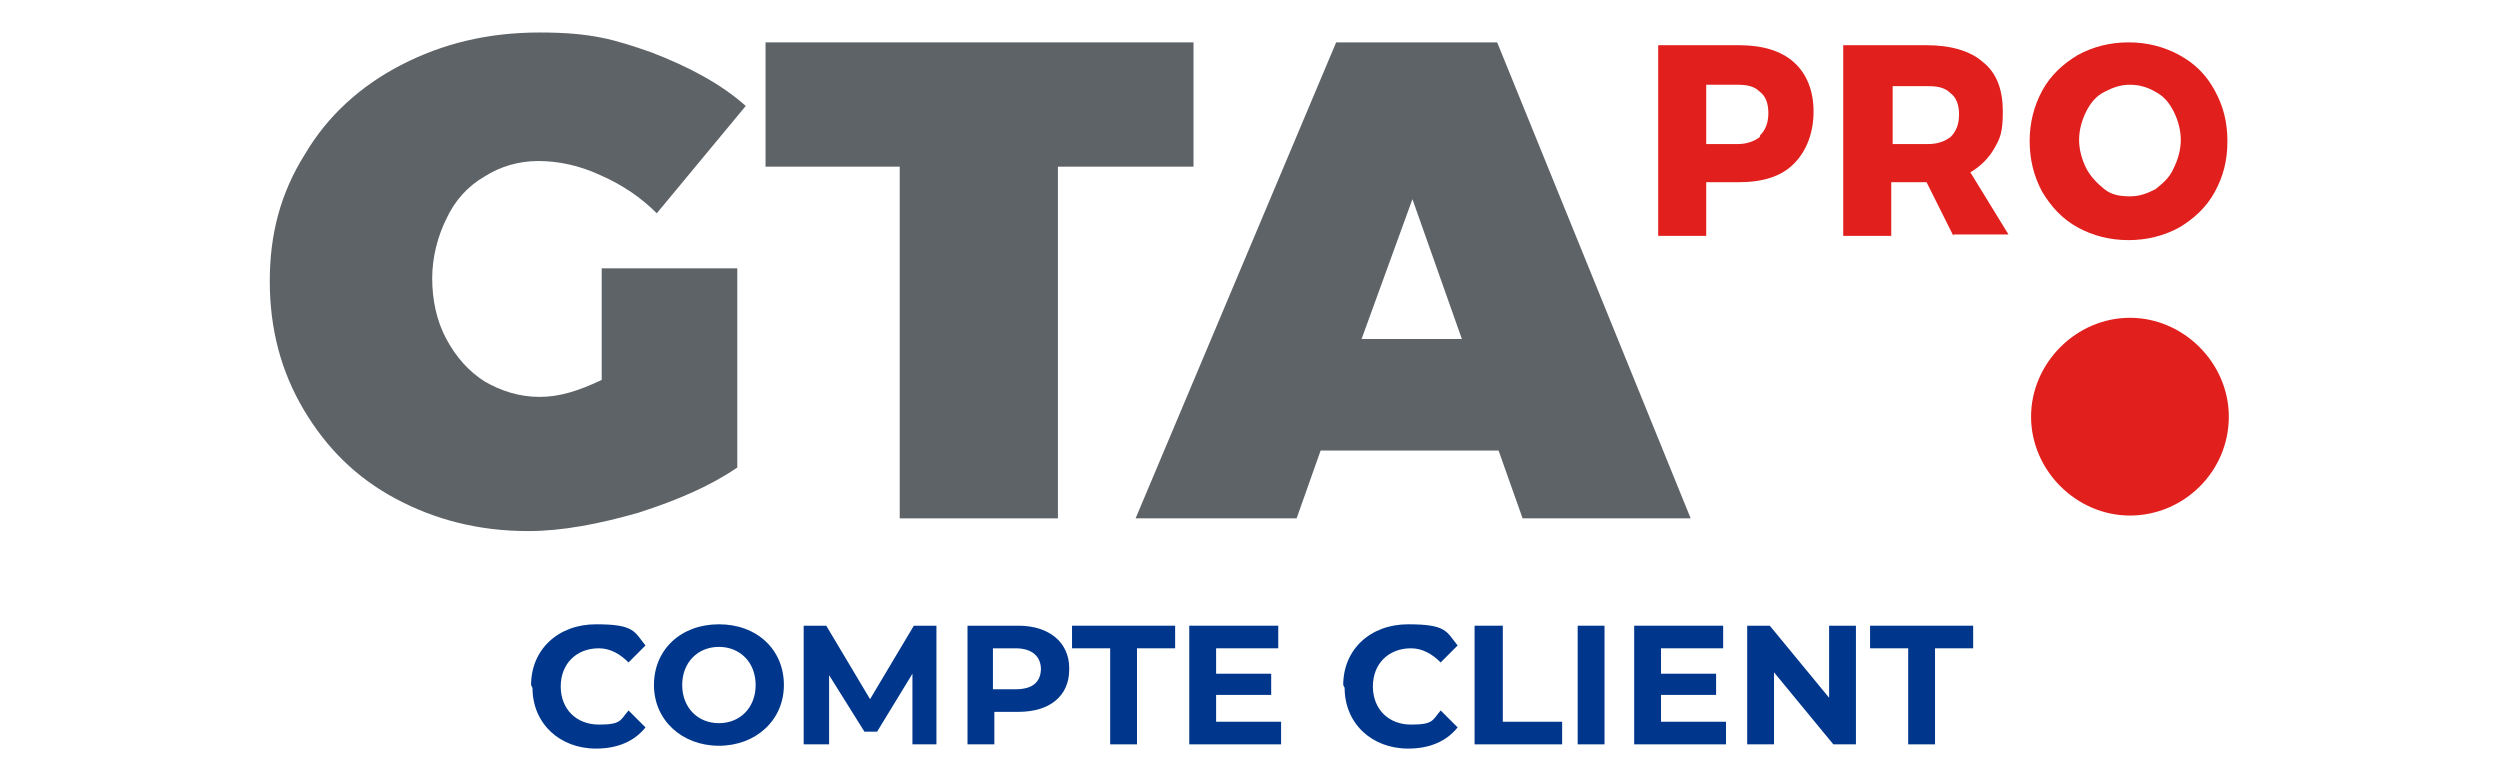
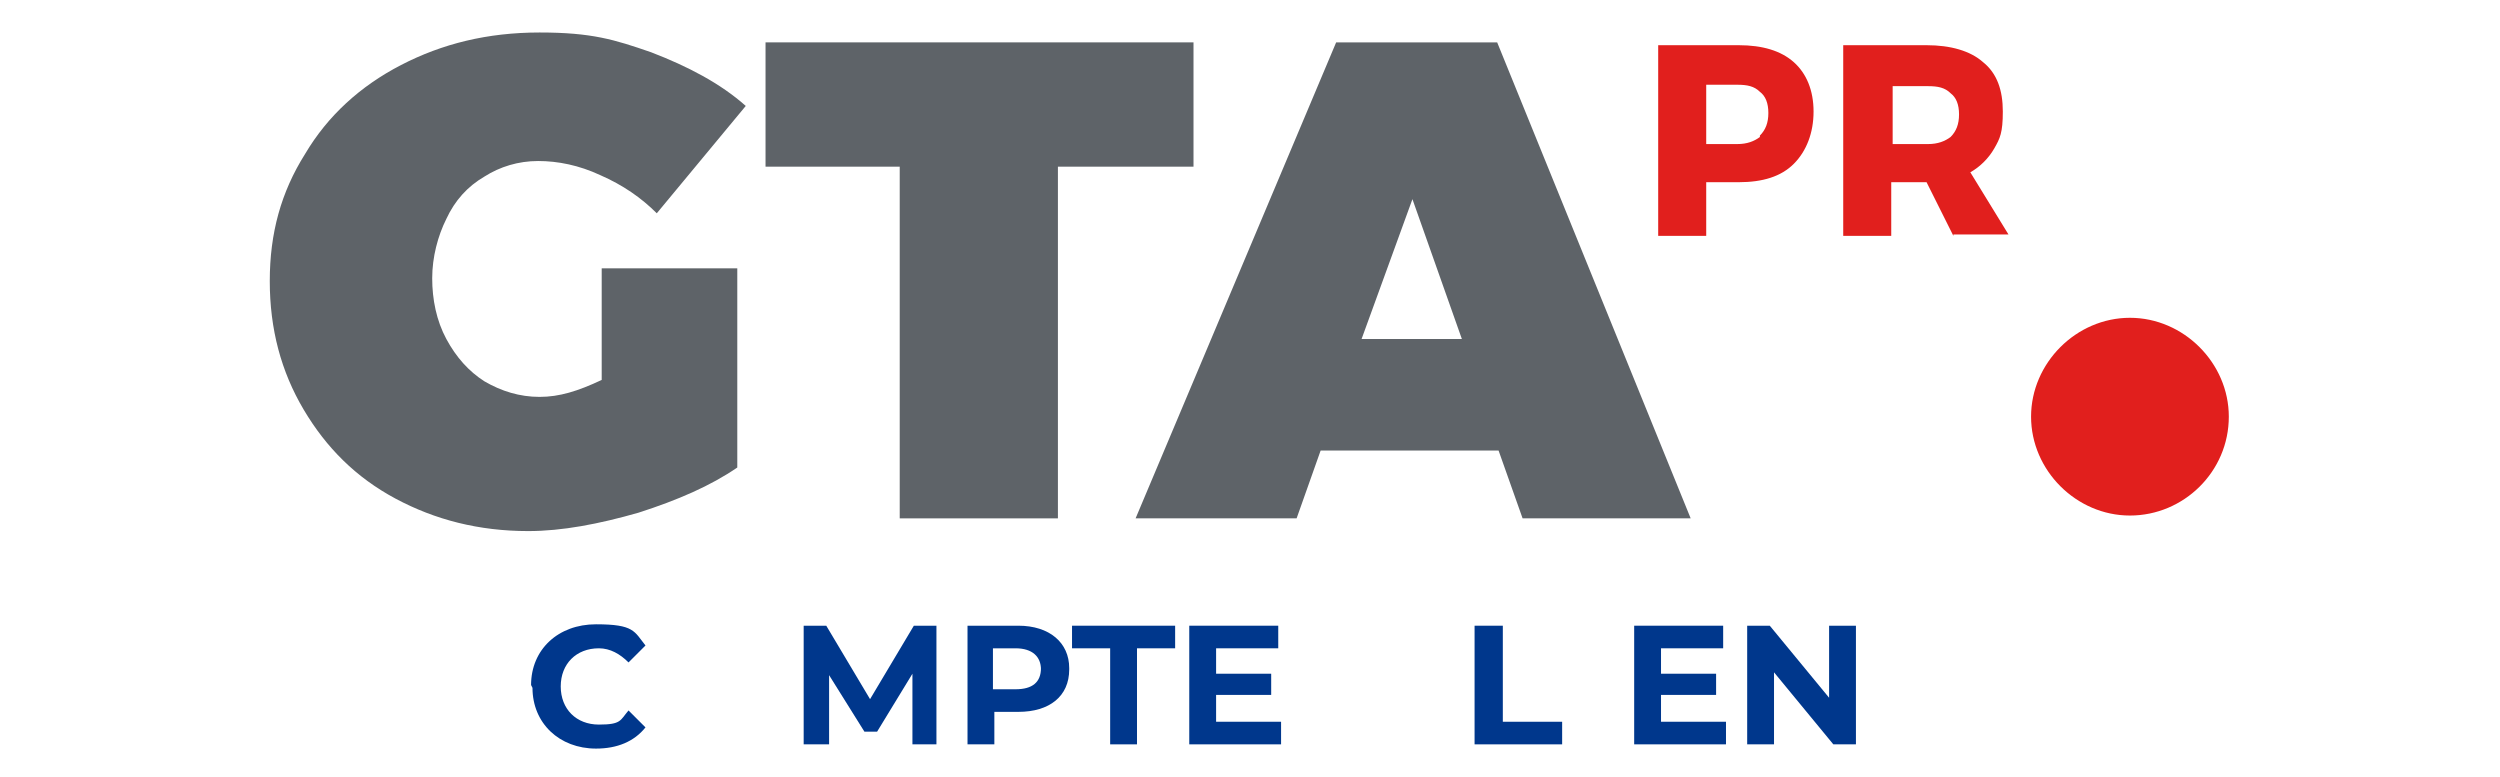
<svg xmlns="http://www.w3.org/2000/svg" id="Layer_1" data-name="Layer 1" version="1.1" viewBox="0 0 177 55">
  <defs>
    <style> .cls-1 { fill: #5e6368; } .cls-1, .cls-2, .cls-3 { stroke-width: 0px; } .cls-2 { fill: #00378c; } .cls-4 { isolation: isolate; } .cls-3 { fill: #e11f1d; } </style>
  </defs>
  <path class="cls-3" d="M127,4.4c.9.8,1.4,2,1.4,3.5s-.5,2.8-1.4,3.7-2.2,1.3-3.9,1.3h-2.3v3.8h-3.4V3.2h5.7c1.7,0,3,.4,3.9,1.2M124.6,9.6c.4-.4.6-.9.6-1.6s-.2-1.2-.6-1.5c-.4-.4-.9-.5-1.6-.5h-2.2v4.2h2.2c.7,0,1.2-.2,1.6-.5" />
  <path class="cls-3" d="M138.3,16.7l-1.9-3.8h-2.5v3.8h-3.4V3.2h5.9c1.7,0,3.1.4,4,1.2,1,.8,1.4,2,1.4,3.5s-.2,1.9-.6,2.6c-.4.7-1,1.3-1.7,1.7l2.7,4.4h-3.9ZM134,10.2h2.5c.7,0,1.2-.2,1.6-.5.4-.4.6-.9.6-1.6s-.2-1.2-.6-1.5c-.4-.4-.9-.5-1.6-.5h-2.5v4.2h0Z" />
-   <path class="cls-3" d="M154.3,3.9c1.1.6,1.9,1.4,2.5,2.5s.9,2.2.9,3.6-.3,2.5-.9,3.6c-.6,1.1-1.5,1.9-2.5,2.5-1.1.6-2.3.9-3.6.9s-2.5-.3-3.6-.9-1.9-1.5-2.5-2.5c-.6-1.1-.9-2.3-.9-3.6s.3-2.5.9-3.6c.6-1.1,1.5-1.9,2.5-2.5,1.1-.6,2.3-.9,3.6-.9s2.5.3,3.6.9M149,6.5c-.6.3-1,.8-1.3,1.4s-.5,1.3-.5,2,.2,1.4.5,2,.8,1.1,1.3,1.5,1.1.5,1.8.5,1.2-.2,1.8-.5c.5-.4,1-.8,1.3-1.5.3-.6.5-1.3.5-2s-.2-1.4-.5-2c-.3-.6-.7-1.1-1.3-1.4-.5-.3-1.1-.5-1.8-.5s-1.2.2-1.8.5" />
  <path class="cls-3" d="M157.8,29.5c0,3.9-3.2,7-7,7s-7-3.2-7-7,3.2-7,7-7,7,3.2,7,7" />
  <path class="cls-1" d="M42.6,19h9.6v14.1c-1.9,1.3-4.2,2.3-7,3.2-2.8.8-5.4,1.3-7.8,1.3-3.5,0-6.6-.8-9.4-2.3s-4.9-3.6-6.5-6.3c-1.6-2.7-2.4-5.7-2.4-9.1s.8-6.3,2.5-9c1.6-2.7,3.9-4.8,6.8-6.3s6.1-2.3,9.8-2.3,5.3.5,7.9,1.4c2.6,1,4.9,2.2,6.7,3.8l-6.3,7.6c-1.1-1.1-2.4-2-4-2.7-1.5-.7-3-1-4.4-1s-2.7.4-3.8,1.1c-1.2.7-2.1,1.7-2.7,3-.6,1.2-1,2.7-1,4.2s.3,3,1,4.3c.7,1.3,1.6,2.3,2.7,3,1.2.7,2.5,1.1,3.9,1.1s2.7-.4,4.4-1.2v-8.1s0,.2,0,.2Z" />
  <polygon class="cls-1" points="54.2 3 84.5 3 84.5 11.8 74.9 11.8 74.9 36.7 63.7 36.7 63.7 11.8 54.2 11.8 54.2 3" />
  <path class="cls-1" d="M107.8,36.7l-1.7-4.8h-12.6l-1.7,4.8h-11.4L94.6,3h11.4l13.7,33.7h-11.9,0ZM96.5,24h7l-3.5-9.9-3.6,9.9h0Z" />
  <g class="cls-4">
    <g class="cls-4">
      <path class="cls-2" d="M37.6,48.5c0-2.5,1.9-4.3,4.6-4.3s2.7.5,3.5,1.5l-1.2,1.2c-.6-.6-1.3-1-2.1-1-1.6,0-2.7,1.1-2.7,2.7s1.1,2.7,2.7,2.7,1.5-.3,2.1-1l1.2,1.2c-.8,1-2,1.5-3.5,1.5-2.6,0-4.5-1.8-4.5-4.3Z" />
-       <path class="cls-2" d="M46.3,48.5c0-2.5,1.9-4.3,4.6-4.3s4.6,1.8,4.6,4.3-2,4.3-4.6,4.3-4.6-1.8-4.6-4.3ZM53.5,48.5c0-1.6-1.1-2.7-2.6-2.7s-2.6,1.1-2.6,2.7,1.1,2.7,2.6,2.7,2.6-1.1,2.6-2.7Z" />
      <path class="cls-2" d="M64.6,52.7v-5s-2.5,4.1-2.5,4.1h-.9l-2.5-4v4.9h-1.8v-8.4h1.6l3.1,5.2,3.1-5.2h1.6v8.4s-1.8,0-1.8,0Z" />
      <path class="cls-2" d="M75.7,47.4c0,1.9-1.4,3-3.6,3h-1.7v2.3h-1.9v-8.4h3.6c2.2,0,3.6,1.2,3.6,3ZM73.7,47.4c0-.9-.6-1.5-1.8-1.5h-1.6v2.9h1.6c1.2,0,1.8-.5,1.8-1.5Z" />
      <path class="cls-2" d="M78.6,45.9h-2.7v-1.6h7.3v1.6h-2.7v6.8h-1.9v-6.8Z" />
      <path class="cls-2" d="M90.7,51.1v1.6h-6.5v-8.4h6.3v1.6h-4.4v1.8h3.9v1.5h-3.9v1.9h4.6Z" />
-       <path class="cls-2" d="M95.1,48.5c0-2.5,1.9-4.3,4.6-4.3s2.7.5,3.5,1.5l-1.2,1.2c-.6-.6-1.3-1-2.1-1-1.6,0-2.7,1.1-2.7,2.7s1.1,2.7,2.7,2.7,1.5-.3,2.1-1l1.2,1.2c-.8,1-2,1.5-3.5,1.5-2.6,0-4.5-1.8-4.5-4.3Z" />
      <path class="cls-2" d="M104.5,44.3h1.9v6.8h4.2v1.6h-6.2v-8.4Z" />
-       <path class="cls-2" d="M111.7,44.3h1.9v8.4h-1.9v-8.4Z" />
      <path class="cls-2" d="M122.2,51.1v1.6h-6.5v-8.4h6.3v1.6h-4.4v1.8h3.9v1.5h-3.9v1.9h4.6Z" />
      <path class="cls-2" d="M131.4,44.3v8.4h-1.6l-4.2-5.1v5.1h-1.9v-8.4h1.6l4.2,5.1v-5.1h1.9Z" />
-       <path class="cls-2" d="M135.1,45.9h-2.7v-1.6h7.3v1.6h-2.7v6.8h-1.9v-6.8Z" />
    </g>
  </g>
</svg>